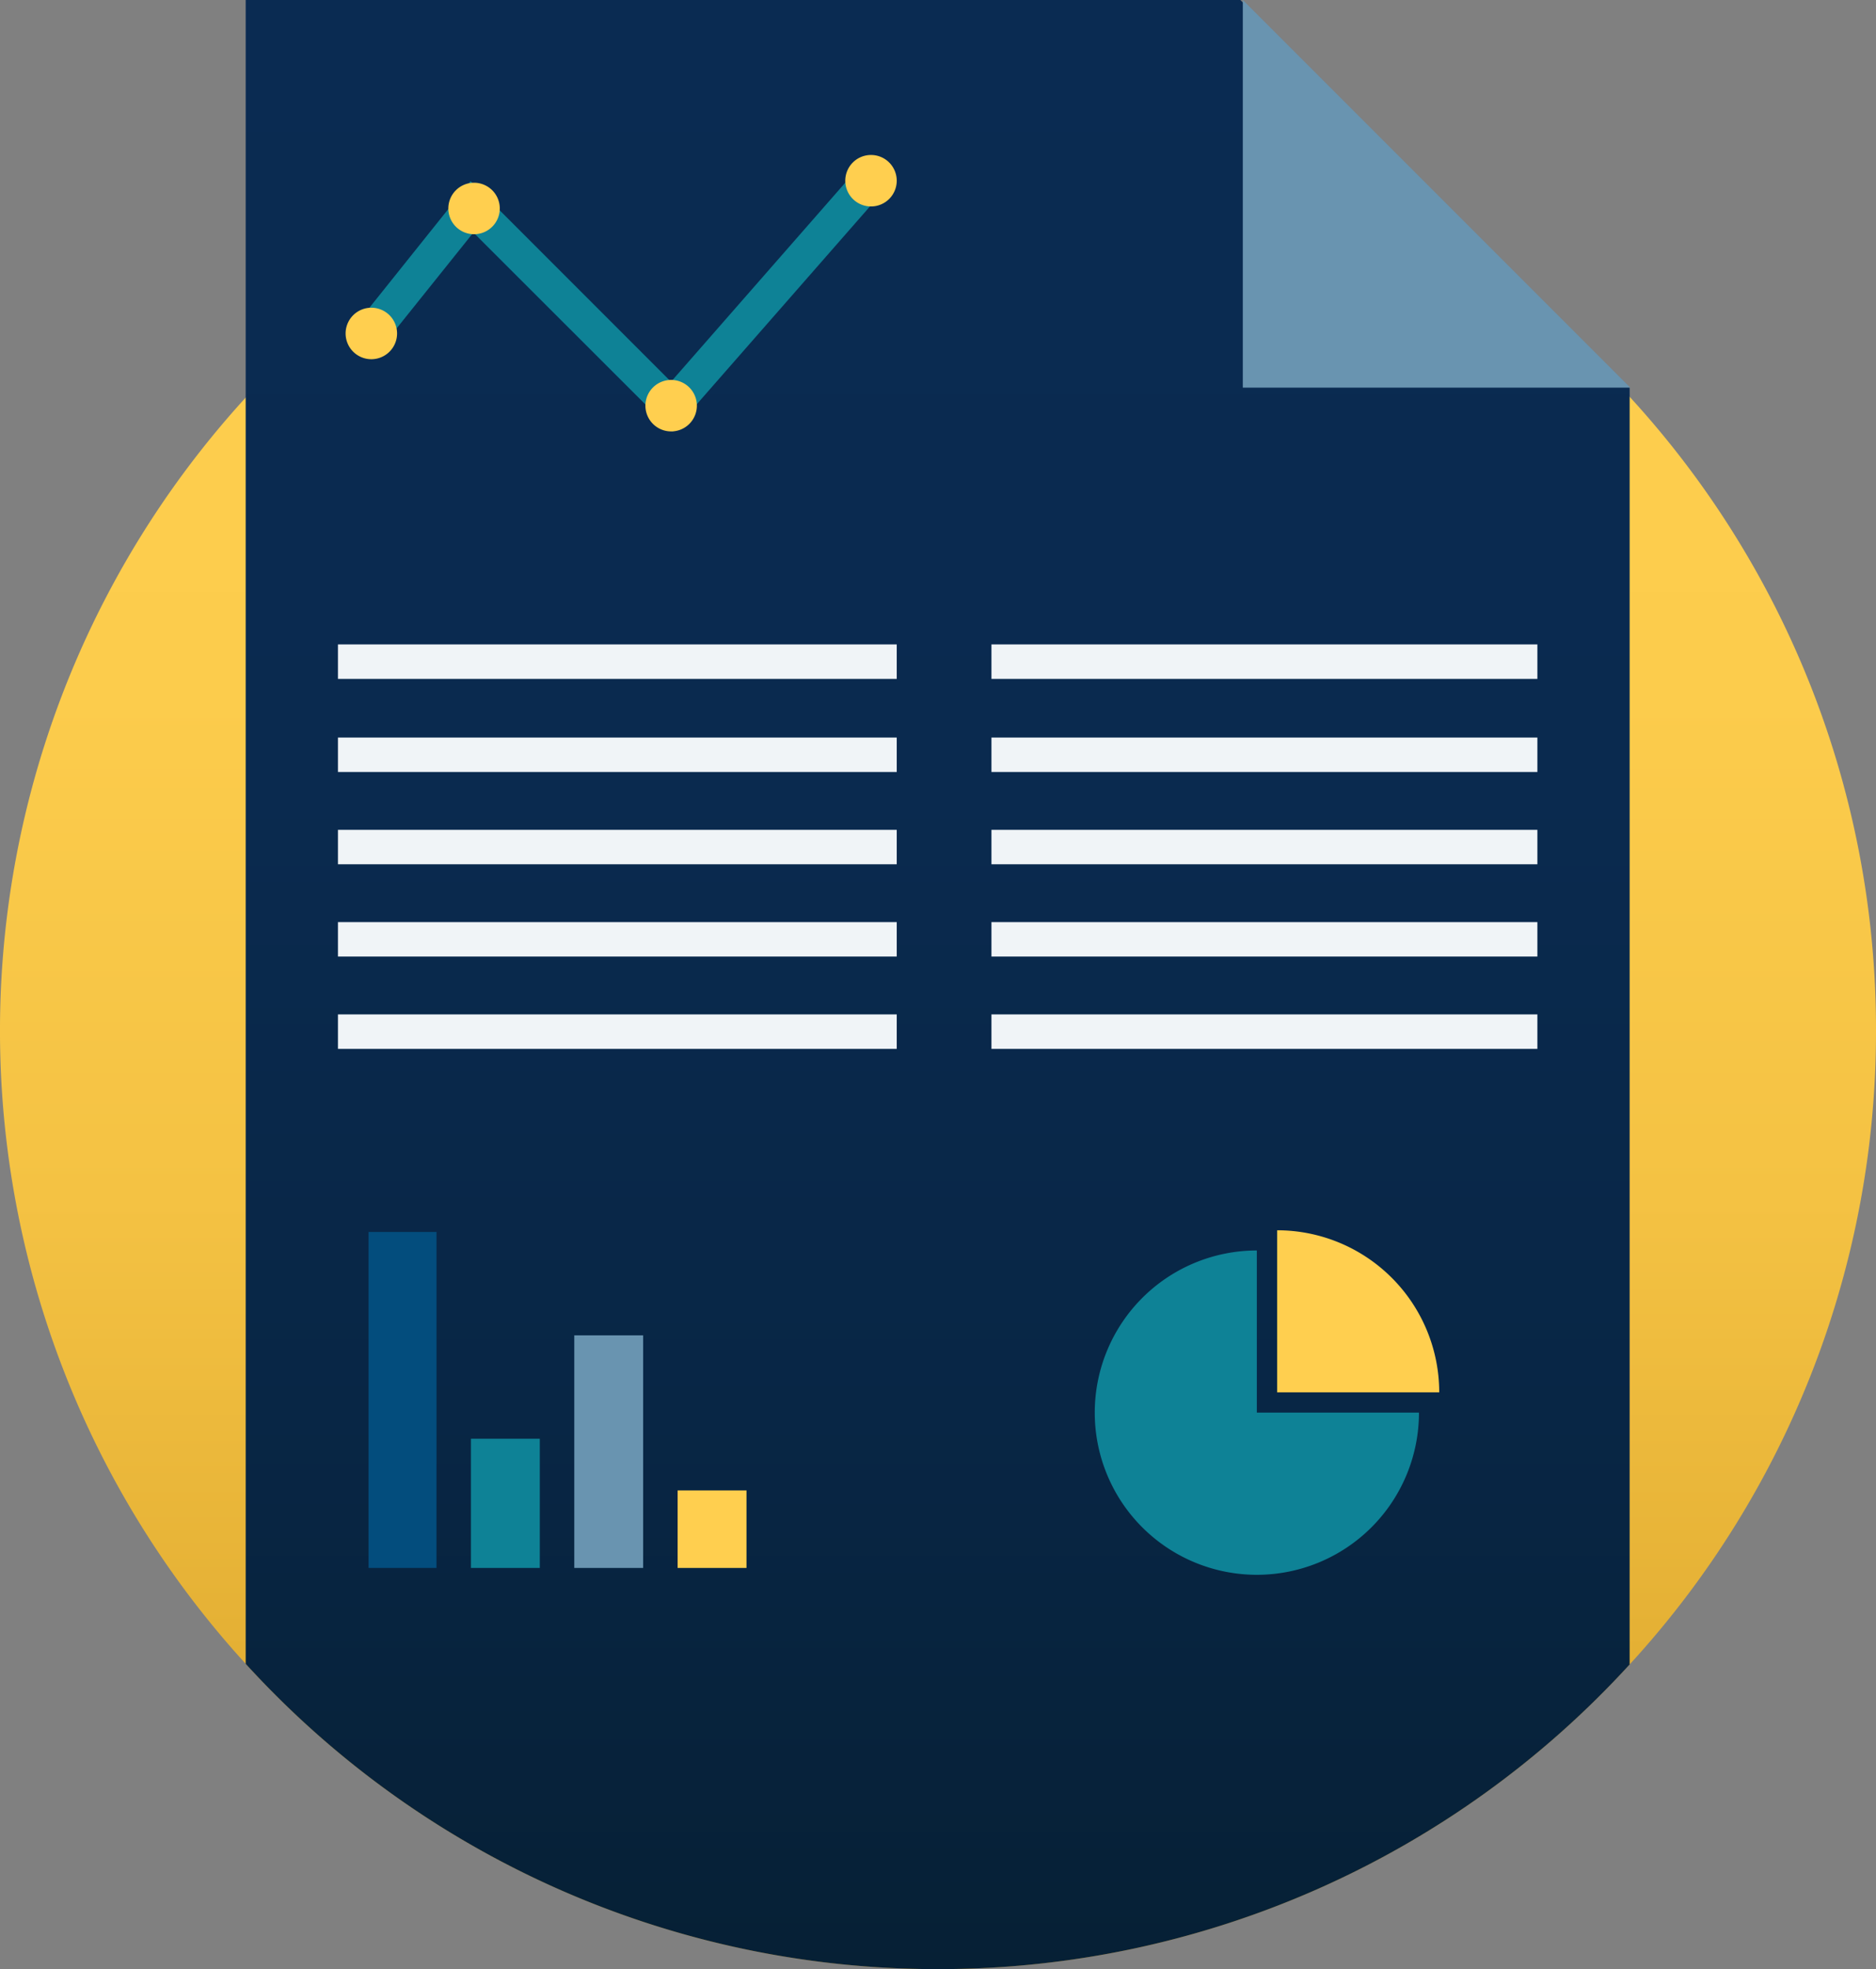
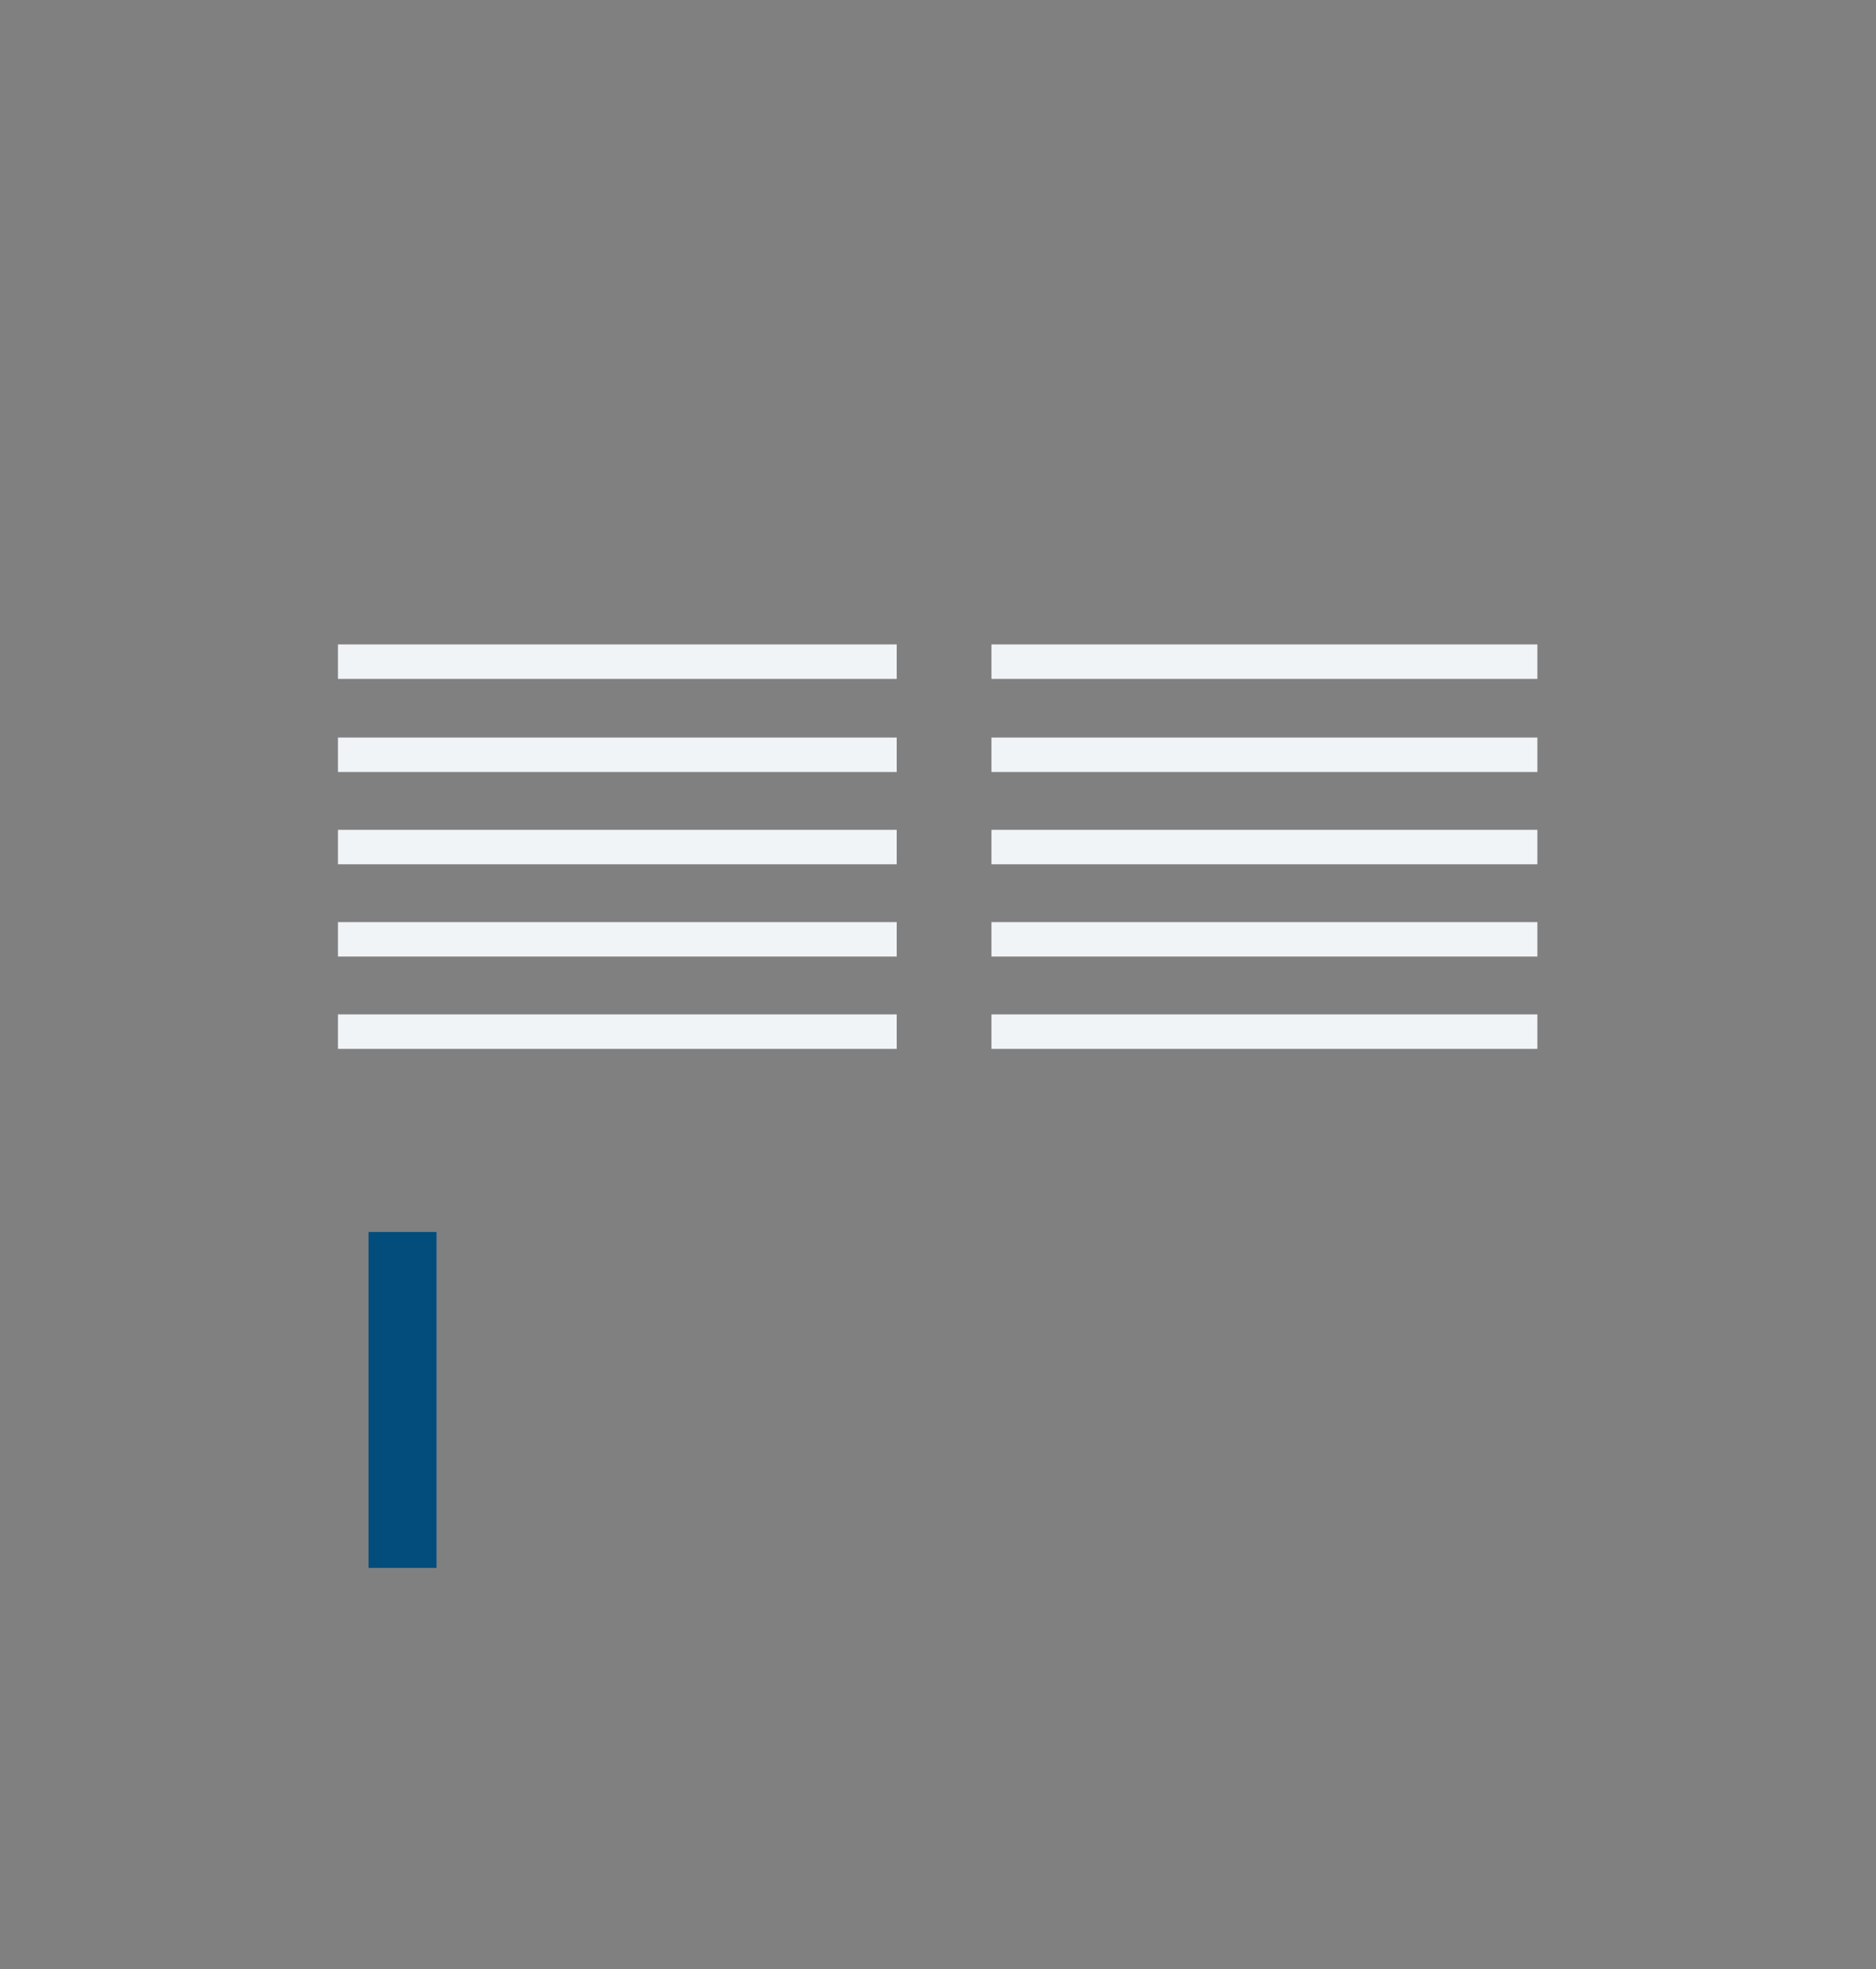
<svg xmlns="http://www.w3.org/2000/svg" width="480.5" height="504.17" viewBox="0 0 480.5 504.17">
  <rect x="0" y="0" width="480.5" height="504.17" fill="#808080" stroke="none" />
  <defs>
    <linearGradient id="a" x1="240.25" y1="1.84" x2="240.25" y2="482.46" gradientTransform="matrix(1, 0, 0, -1, 0, 506)" gradientUnits="userSpaceOnUse">
      <stop offset="0" stop-color="#d69f25" />
      <stop offset="0.18" stop-color="#e5b135" />
      <stop offset="0.41" stop-color="#f4c243" />
      <stop offset="0.68" stop-color="#fccc4c" />
      <stop offset="1" stop-color="#ffcf4f" />
    </linearGradient>
    <linearGradient id="b" x1="240.16" y1="1.83" x2="240.16" y2="506" gradientTransform="matrix(1, 0, 0, -1, 0, 506)" gradientUnits="userSpaceOnUse">
      <stop offset="0" stop-color="#062035" />
      <stop offset="0.28" stop-color="#082645" />
      <stop offset="0.6" stop-color="#0a2a4f" />
      <stop offset="1" stop-color="#0a2b52" />
    </linearGradient>
  </defs>
-   <path d="M480.5,263.88a239.39,239.39,0,0,1-62.84,162,3.45,3.45,0,0,0-.26.28,239.6,239.6,0,0,1-176.62,78h-.88A239.6,239.6,0,0,1,64.77,428c-.62-.66-1.24-1.32-1.84-2a240.23,240.23,0,0,1,0-324.2l1.84-2A241.5,241.5,0,0,1,105.9,64.68q5.25-3.54,10.69-6.82,4.83-2.91,9.81-5.59l1.34-.71A240,240,0,0,1,415.22,99.25c.73.78,1.46,1.56,2.18,2.35l.26.28A239.39,239.39,0,0,1,480.5,263.88Z" transform="translate(0)" fill="url(#a)" />
-   <path d="M417.4,99.25V426.17a239.63,239.63,0,0,1-176.63,78h-.87A239.57,239.57,0,0,1,64.77,428c-.62-.66-1.24-1.32-1.84-2V0H317.7l.62.62Z" transform="translate(0)" fill="url(#b)" />
  <rect x="94.4" y="315.43" width="17.4" height="86.02" fill="#034d7d" />
-   <path d="M417.57,99.25H318.32V0ZM147.09,341.9h17.64v59.55H147.09Z" transform="translate(0)" fill="#6994b0" />
-   <path d="M120.62,368.37h17.64v33.08H120.62ZM172.3,110.54l-51.05-51L98.71,87.67l-6.83-5.46,28.65-35.82,51.34,51.35,47.36-54.08,6.59,5.77ZM363.44,361.68a41.52,41.52,0,1,1-41.53-41.51h0v41.51Z" transform="translate(0)" fill="#0e8296" />
-   <path d="M173.56,381.6H191.2v19.85H173.56ZM95.11,78.79a6.59,6.59,0,1,1-6.59,6.59A6.59,6.59,0,0,1,95.11,78.79Zm26.31-32a6.59,6.59,0,1,1-6.59,6.59A6.59,6.59,0,0,1,121.42,46.79ZM171.9,97.28a6.59,6.59,0,1,1-6.59,6.59A6.59,6.59,0,0,1,171.9,97.28Zm51.19-57.6a6.59,6.59,0,1,1-6.59,6.59A6.59,6.59,0,0,1,223.09,39.68ZM368.63,356.49H327.11V315A41.52,41.52,0,0,1,368.63,356.49Z" transform="translate(0)" fill="#ffcf4f" />
  <path d="M86.56,165H229.68v8.82H86.56Zm0,23.84H229.68v8.82H86.56Zm0,23.63H229.68v8.82H86.56Zm0,23.63H229.68v8.82H86.56Zm0,23.63H229.68v8.82H86.56ZM253.94,165H393.77v8.82H253.94Zm0,23.84H393.77v8.82H253.94Zm0,23.63H393.77v8.82H253.94Zm0,23.63H393.77v8.82H253.94Zm0,23.63H393.77v8.82H253.94Z" transform="translate(0)" fill="#f0f4f7" />
</svg>